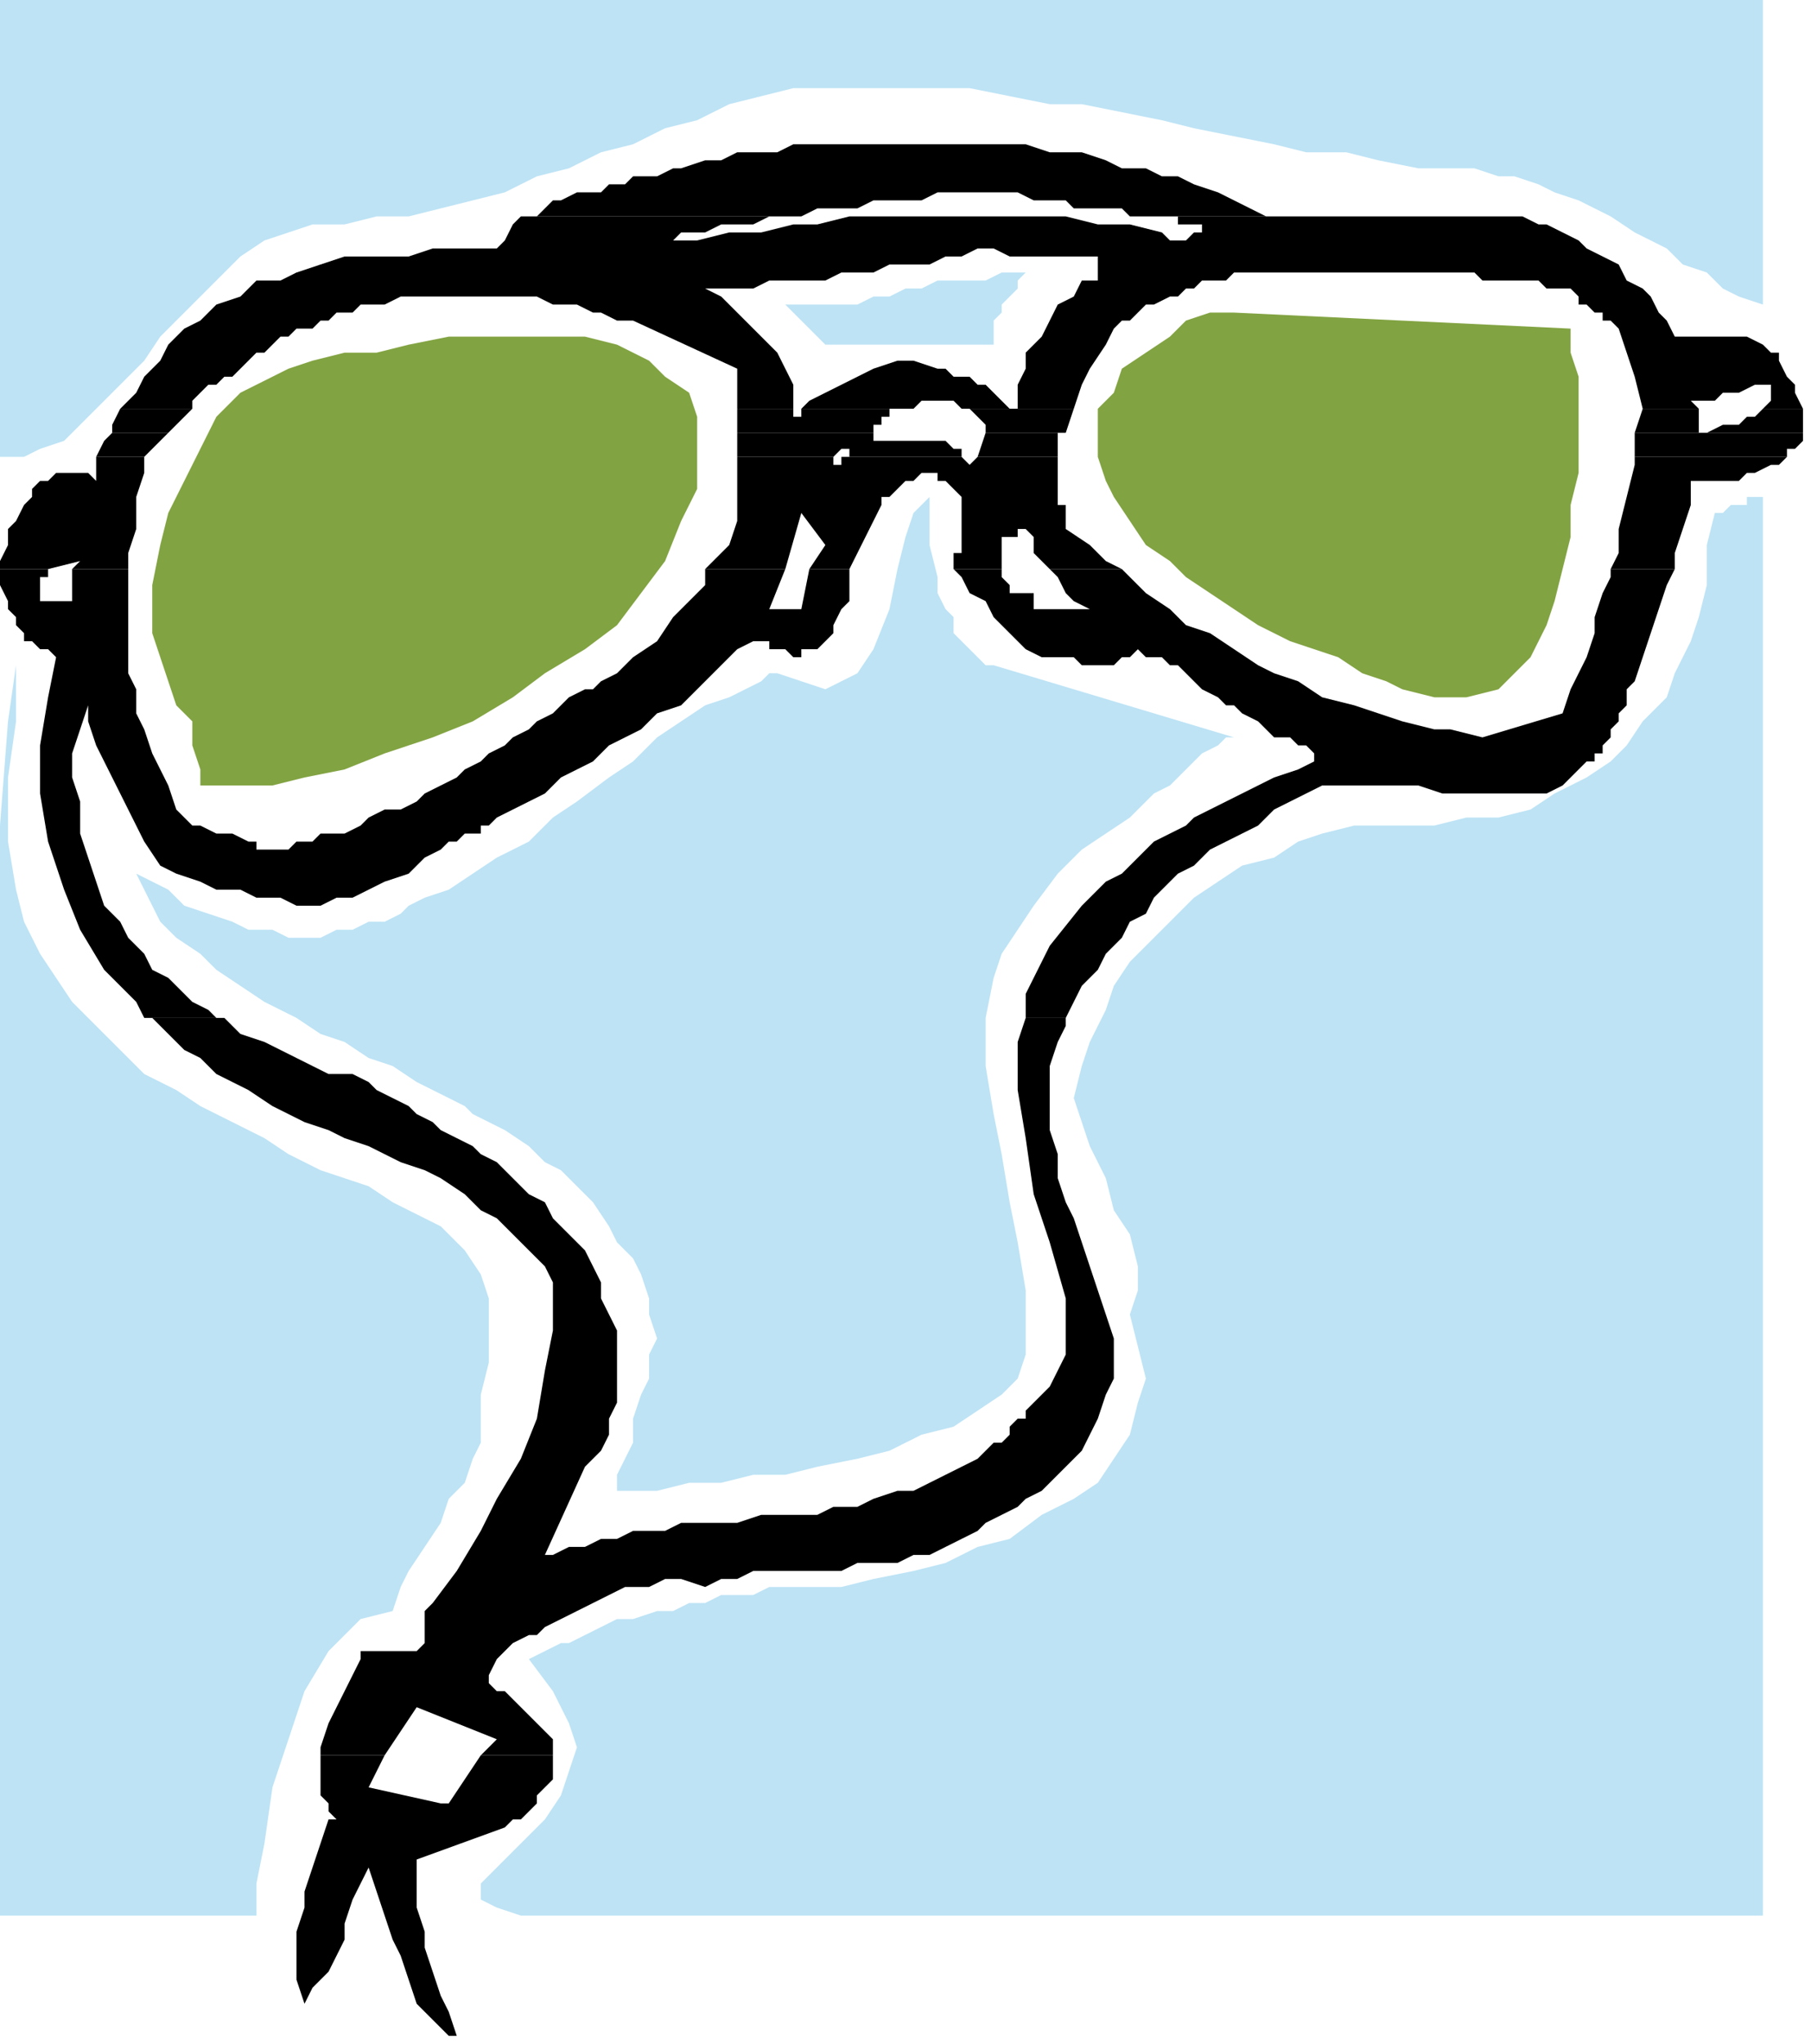
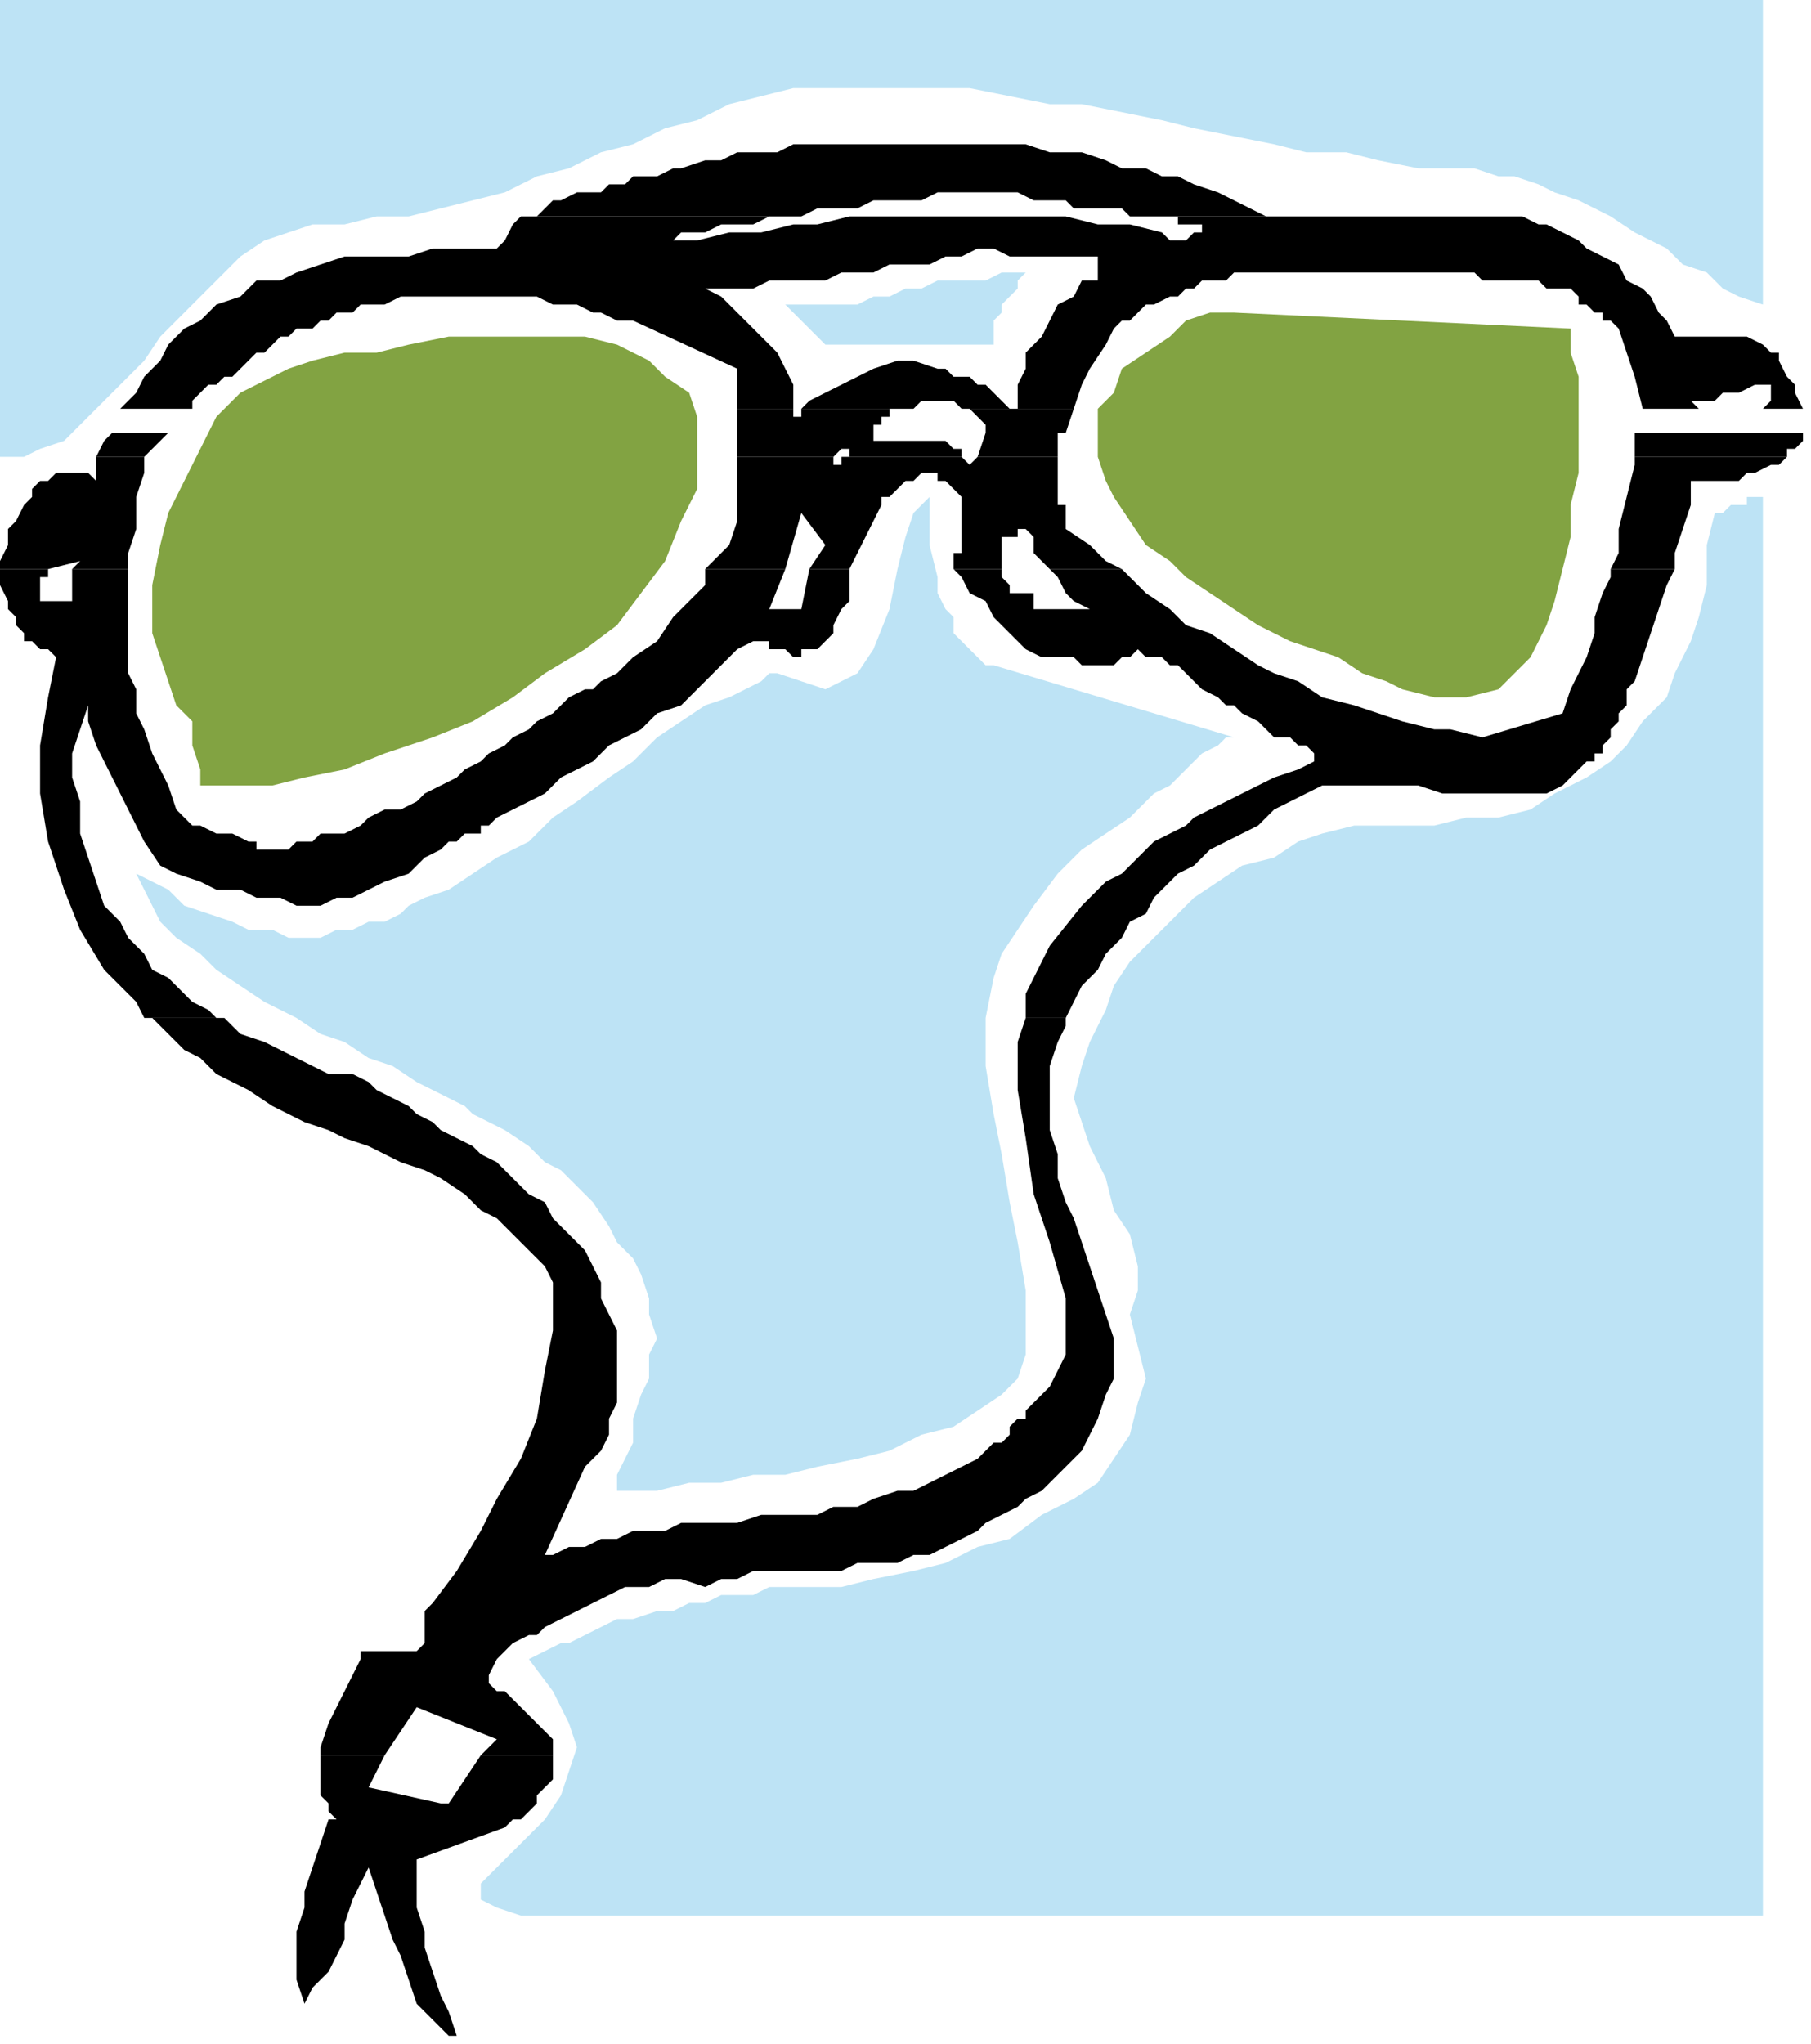
<svg xmlns="http://www.w3.org/2000/svg" xmlns:ns1="http://sodipodi.sourceforge.net/DTD/sodipodi-0.dtd" xmlns:ns2="http://www.inkscape.org/namespaces/inkscape" version="1.0" width="59.796mm" height="67.469mm" id="svg61" ns1:docname="COBJE090.WMF">
  <ns1:namedview pagecolor="#ffffff" bordercolor="#666666" borderopacity="1" objecttolerance="10" gridtolerance="10" guidetolerance="10" ns2:pageopacity="0" ns2:pageshadow="2" ns2:window-width="640" ns2:window-height="480" id="namedview63" />
  <defs id="defs3">
    <pattern id="WMFhbasepattern" patternUnits="userSpaceOnUse" width="6" height="6" x="0" y="0" />
  </defs>
  <path style="fill:#bde3f5;fill-rule:evenodd;fill-opacity:1;stroke:none;" d="  M 107,11   L 112,11   L 116,11   L 121,11   L 126,12   L 131,13   L 135,13   L 140,14   L 145,15   L 149,16   L 154,17   L 159,18   L 163,19   L 168,19   L 172,20   L 177,21   L 181,21   L 184,21   L 187,22   L 189,22   L 192,23   L 194,24   L 197,25   L 199,26   L 201,27   L 204,29   L 206,30   L 208,31   L 210,33   L 213,34   L 215,36   L 217,37   L 220,38   L 220,0   L 0,0   L 0,57   L 3,57   L 5,56   L 8,55   L 10,53   L 13,50   L 15,48   L 18,45   L 20,42   L 22,40   L 25,37   L 27,35   L 30,32   L 33,30   L 36,29   L 39,28   L 43,28   L 47,27   L 51,27   L 55,26   L 59,25   L 63,24   L 67,22   L 71,21   L 75,19   L 79,18   L 83,16   L 87,15   L 91,13   L 95,12   L 99,11   L 103,11   L 107,11  z " id="path5" />
-   <path style="fill:#bde3f5;fill-rule:evenodd;fill-opacity:1;stroke:none;" d="  M 60,180   L 60,174   L 61,170   L 61,166   L 61,162   L 60,159   L 58,156   L 55,153   L 49,150   L 46,148   L 43,147   L 40,146   L 36,144   L 33,142   L 29,140   L 25,138   L 22,136   L 18,134   L 15,131   L 12,128   L 9,125   L 7,122   L 5,119   L 3,115   L 2,111   L 1,105   L 1,97   L 2,90   L 2,83   L 1,90   L 0,103   L 0,118   L 0,126   L 0,239   L 32,239   L 32,235   L 33,230   L 34,223   L 36,217   L 38,211   L 41,206   L 45,202   L 49,201   L 50,198   L 51,196   L 53,193   L 55,190   L 56,187   L 58,185   L 59,182   L 60,180  z " id="path7" />
  <path style="fill:#bde3f5;fill-rule:evenodd;fill-opacity:1;stroke:none;" d="  M 143,100   L 144,99   L 146,98   L 147,97   L 149,95   L 150,94   L 152,93   L 153,92   L 154,92   L 124,83   L 123,83   L 122,82   L 121,81   L 120,80   L 119,79   L 119,77   L 118,76   L 117,74   L 117,72   L 116,68   L 116,65   L 116,62   L 114,64   L 113,67   L 112,71   L 111,76   L 109,81   L 107,84   L 103,86   L 97,84   L 96,84   L 95,85   L 93,86   L 91,87   L 88,88   L 85,90   L 82,92   L 79,95   L 76,97   L 72,100   L 69,102   L 66,105   L 62,107   L 59,109   L 56,111   L 53,112   L 51,113   L 50,114   L 48,115   L 46,115   L 44,116   L 42,116   L 40,117   L 38,117   L 36,117   L 34,116   L 31,116   L 29,115   L 26,114   L 23,113   L 21,111   L 17,109   L 18,111   L 19,113   L 20,115   L 22,117   L 25,119   L 27,121   L 30,123   L 33,125   L 37,127   L 40,129   L 43,130   L 46,132   L 49,133   L 52,135   L 54,136   L 56,137   L 58,138   L 59,139   L 61,140   L 63,141   L 66,143   L 68,145   L 70,146   L 72,148   L 74,150   L 76,153   L 77,155   L 79,157   L 80,159   L 81,162   L 81,164   L 82,167   L 81,169   L 81,172   L 80,174   L 79,177   L 79,180   L 78,182   L 77,184   L 77,186   L 79,186   L 82,186   L 86,185   L 90,185   L 94,184   L 98,184   L 102,183   L 107,182   L 111,181   L 115,179   L 119,178   L 122,176   L 125,174   L 127,172   L 128,169   L 128,167   L 128,161   L 127,155   L 126,150   L 125,144   L 124,139   L 123,133   L 123,127   L 124,122   L 125,119   L 127,116   L 129,113   L 132,109   L 135,106   L 138,104   L 141,102   L 143,100  z " id="path9" />
  <path style="fill:#bde3f5;fill-rule:evenodd;fill-opacity:1;stroke:none;" d="  M 220,173   L 220,62   L 219,62   L 218,62   L 218,63   L 217,63   L 216,63   L 215,64   L 214,64   L 214,64   L 213,68   L 213,73   L 212,77   L 211,80   L 209,84   L 208,87   L 205,90   L 203,93   L 201,95   L 198,97   L 194,99   L 191,101   L 187,102   L 183,102   L 179,103   L 175,103   L 172,103   L 169,103   L 165,104   L 162,105   L 159,107   L 155,108   L 152,110   L 149,112   L 146,115   L 144,117   L 141,120   L 139,123   L 138,126   L 136,130   L 135,133   L 134,137   L 135,140   L 136,143   L 138,147   L 139,151   L 141,154   L 142,158   L 142,161   L 141,164   L 142,168   L 143,172   L 142,175   L 141,179   L 139,182   L 137,185   L 134,187   L 130,189   L 126,192   L 122,193   L 118,195   L 114,196   L 109,197   L 105,198   L 102,198   L 98,198   L 96,198   L 94,199   L 92,199   L 90,199   L 88,200   L 86,200   L 84,201   L 82,201   L 79,202   L 77,202   L 75,203   L 73,204   L 71,205   L 70,205   L 68,206   L 66,207   L 69,211   L 71,215   L 72,218   L 71,221   L 70,224   L 68,227   L 66,229   L 64,231   L 62,233   L 60,235   L 60,236   L 60,237   L 62,238   L 65,239   L 70,239   L 77,239   L 220,239   L 220,173  z " id="path11" />
  <path style="fill:#82a342;fill-rule:evenodd;fill-opacity:1;stroke:none;" d="  M 19,77   L 19,79   L 20,82   L 21,85   L 22,88   L 24,90   L 24,93   L 25,96   L 25,98   L 29,98   L 34,98   L 38,97   L 43,96   L 48,94   L 54,92   L 59,90   L 64,87   L 68,84   L 73,81   L 77,78   L 80,74   L 83,70   L 85,65   L 87,61   L 87,56   L 87,52   L 86,49   L 83,47   L 81,45   L 77,43   L 73,42   L 69,42   L 65,42   L 60,42   L 56,42   L 51,43   L 47,44   L 43,44   L 39,45   L 36,46   L 34,47   L 30,49   L 27,52   L 25,56   L 23,60   L 21,64   L 20,68   L 19,73   L 19,77  z " id="path13" />
  <path style="fill:#82a342;fill-rule:evenodd;fill-opacity:1;stroke:none;" d="  M 137,54   L 137,57   L 138,60   L 139,62   L 141,65   L 143,68   L 146,70   L 148,72   L 151,74   L 154,76   L 157,78   L 161,80   L 164,81   L 167,82   L 170,84   L 173,85   L 175,86   L 179,87   L 183,87   L 187,86   L 189,84   L 191,82   L 193,78   L 194,75   L 195,71   L 196,67   L 196,63   L 197,59   L 197,54   L 197,50   L 197,47   L 196,44   L 196,41   L 154,39   L 151,39   L 148,40   L 146,42   L 143,44   L 140,46   L 139,49   L 137,51   L 137,54  z " id="path15" />
  <path style="fill:#bde3f5;fill-rule:evenodd;fill-opacity:1;stroke:none;" d="  M 103,43   L 124,43   L 124,41   L 124,40   L 125,39   L 125,38   L 126,37   L 127,36   L 127,35   L 128,34   L 126,34   L 125,34   L 123,35   L 121,35   L 119,35   L 117,35   L 115,36   L 113,36   L 111,37   L 109,37   L 107,38   L 105,38   L 104,38   L 102,38   L 100,38   L 98,38   L 103,43  z " id="path17" />
  <path style="fill:#000000;fill-rule:evenodd;fill-opacity:1;stroke:none;" d="  M 66,27   L 67,27   L 68,26   L 69,25   L 70,25   L 72,24   L 73,24   L 75,24   L 76,23   L 78,23   L 79,22   L 81,22   L 82,22   L 84,21   L 85,21   L 88,20   L 90,20   L 92,19   L 95,19   L 97,19   L 99,18   L 102,18   L 104,18   L 106,18   L 109,18   L 111,18   L 114,18   L 116,18   L 118,18   L 121,18   L 123,18   L 126,18   L 128,18   L 131,19   L 133,19   L 135,19   L 138,20   L 140,21   L 143,21   L 145,22   L 147,22   L 149,23   L 152,24   L 154,25   L 156,26   L 158,27   L 160,27   L 144,27   L 144,27   L 143,27   L 142,27   L 141,27   L 140,26   L 139,26   L 138,26   L 137,26   L 136,26   L 135,26   L 134,26   L 134,26   L 133,25   L 132,25   L 130,25   L 129,25   L 127,24   L 126,24   L 124,24   L 123,24   L 121,24   L 119,24   L 117,24   L 115,25   L 113,25   L 111,25   L 109,25   L 107,26   L 104,26   L 102,26   L 100,27   L 98,27   L 97,27   L 66,27  z " id="path19" />
  <path style="fill:#000000;fill-rule:evenodd;fill-opacity:1;stroke:none;" d="  M 114,27   L 114,27   L 118,27   L 122,27   L 125,27   L 127,27   L 114,27  z " id="path21" />
  <path style="fill:#000000;fill-rule:evenodd;fill-opacity:1;stroke:none;" d="  M 163,27   L 163,27   L 165,27   L 166,27   L 168,27   L 169,27   L 171,27   L 172,27   L 174,27   L 175,27   L 177,27   L 178,27   L 180,27   L 181,27   L 183,27   L 184,27   L 186,27   L 188,27   L 189,27   L 163,27  z " id="path23" />
  <path style="fill:#000000;fill-rule:evenodd;fill-opacity:1;stroke:none;" d="  M 15,51   L 15,51   L 17,49   L 18,47   L 20,45   L 21,43   L 23,41   L 25,40   L 27,38   L 30,37   L 32,35   L 35,35   L 37,34   L 40,33   L 43,32   L 46,32   L 48,32   L 51,32   L 54,31   L 57,31   L 60,31   L 62,31   L 62,31   L 63,30   L 63,30   L 63,30   L 64,28   L 65,27   L 66,27   L 97,27   L 96,27   L 94,28   L 92,28   L 90,28   L 88,29   L 86,29   L 85,29   L 84,30   L 84,30   L 83,30   L 87,30   L 91,29   L 95,29   L 99,28   L 102,28   L 106,27   L 110,27   L 114,27   L 127,27   L 129,27   L 133,27   L 137,28   L 141,28   L 145,29   L 145,29   L 146,30   L 147,30   L 147,30   L 148,30   L 149,29   L 150,29   L 150,29   L 150,29   L 150,28   L 149,28   L 149,28   L 148,28   L 148,28   L 147,28   L 147,27   L 146,27   L 145,27   L 144,27   L 160,27   L 160,27   L 162,27   L 163,27   L 189,27   L 190,27   L 192,28   L 193,28   L 195,29   L 197,30   L 198,31   L 200,32   L 202,33   L 203,35   L 205,36   L 206,37   L 207,39   L 208,40   L 209,42   L 210,42   L 211,42   L 212,42   L 213,42   L 215,42   L 216,42   L 217,42   L 218,42   L 220,43   L 221,44   L 222,44   L 222,45   L 223,47   L 224,48   L 224,49   L 225,51   L 225,51   L 220,51   L 220,51   L 221,50   L 221,48   L 220,48   L 219,48   L 217,49   L 216,49   L 215,49   L 214,50   L 213,50   L 211,50   L 212,51   L 205,51   L 205,51   L 204,47   L 203,44   L 202,41   L 201,40   L 200,40   L 200,39   L 199,39   L 198,38   L 198,38   L 197,38   L 197,37   L 196,36   L 195,36   L 194,36   L 193,36   L 192,35   L 191,35   L 189,35   L 188,35   L 187,35   L 186,35   L 185,35   L 184,34   L 182,34   L 181,34   L 180,34   L 179,34   L 178,34   L 176,34   L 175,34   L 174,34   L 172,34   L 171,34   L 170,34   L 169,34   L 167,34   L 166,34   L 165,34   L 164,34   L 162,34   L 161,34   L 160,34   L 158,34   L 157,34   L 156,34   L 154,34   L 153,35   L 152,35   L 150,35   L 149,36   L 148,36   L 147,37   L 146,37   L 144,38   L 143,38   L 142,39   L 141,40   L 140,40   L 139,41   L 138,43   L 136,46   L 135,48   L 134,51   L 121,51   L 120,51   L 119,50   L 118,50   L 117,50   L 116,50   L 115,50   L 114,51   L 113,51   L 100,51   L 101,50   L 103,49   L 105,48   L 107,47   L 109,46   L 112,45   L 114,45   L 117,46   L 118,46   L 119,47   L 121,47   L 122,48   L 123,48   L 124,49   L 125,50   L 126,51   L 126,51   L 126,51   L 127,51   L 127,50   L 127,48   L 128,46   L 128,44   L 130,42   L 131,40   L 132,38   L 134,37   L 135,35   L 136,35   L 136,35   L 137,35   L 137,34   L 137,34   L 137,34   L 137,33   L 137,33   L 137,33   L 137,33   L 137,32   L 137,32   L 135,32   L 133,32   L 131,32   L 130,32   L 128,32   L 126,32   L 124,31   L 122,31   L 120,32   L 118,32   L 116,33   L 113,33   L 111,33   L 109,34   L 107,34   L 105,34   L 103,35   L 100,35   L 98,35   L 96,35   L 94,36   L 92,36   L 90,36   L 88,36   L 90,37   L 92,39   L 93,40   L 95,42   L 97,44   L 98,46   L 99,48   L 99,50   L 99,51   L 99,51   L 92,51   L 92,46   L 79,40   L 79,40   L 79,40   L 79,40   L 79,40   L 77,40   L 75,39   L 74,39   L 72,38   L 70,38   L 69,38   L 67,37   L 65,37   L 63,37   L 61,37   L 58,37   L 56,37   L 54,37   L 52,37   L 50,37   L 48,38   L 48,38   L 47,38   L 47,38   L 47,38   L 46,38   L 45,38   L 44,39   L 43,39   L 42,39   L 41,40   L 40,40   L 39,41   L 39,41   L 39,41   L 38,41   L 38,41   L 37,41   L 36,42   L 35,42   L 34,43   L 33,44   L 32,44   L 31,45   L 30,46   L 29,47   L 29,47   L 28,47   L 28,47   L 27,48   L 27,48   L 26,48   L 26,48   L 25,49   L 24,50   L 24,51   L 15,51  z " id="path25" />
-   <path style="fill:#000000;fill-rule:evenodd;fill-opacity:1;stroke:none;" d="  M 14,54   L 14,53   L 15,51   L 24,51   L 24,51   L 23,52   L 22,53   L 21,54   L 14,54  z " id="path27" />
  <path style="fill:#000000;fill-rule:evenodd;fill-opacity:1;stroke:none;" d="  M 92,54   L 92,51   L 99,51   L 99,51   L 99,52   L 99,52   L 99,52   L 99,52   L 100,52   L 100,52   L 100,51   L 113,51   L 113,51   L 112,51   L 111,51   L 111,51   L 111,51   L 111,52   L 112,52   L 111,52   L 111,52   L 111,52   L 110,52   L 110,53   L 109,53   L 109,53   L 109,54   L 109,54   L 92,54  z " id="path29" />
-   <path style="fill:#000000;fill-rule:evenodd;fill-opacity:1;stroke:none;" d="  M 116,54   L 116,54   L 116,54   L 118,54   L 117,54   L 117,54   L 117,54   L 117,54   L 116,54  z " id="path31" />
  <path style="fill:#000000;fill-rule:evenodd;fill-opacity:1;stroke:none;" d="  M 123,54   L 123,54   L 123,53   L 122,52   L 121,51   L 121,51   L 134,51   L 134,51   L 133,54   L 132,54   L 123,54  z " id="path33" />
-   <path style="fill:#000000;fill-rule:evenodd;fill-opacity:1;stroke:none;" d="  M 204,54   L 205,51   L 212,51   L 212,54   L 213,54   L 215,53   L 216,53   L 217,53   L 218,52   L 219,52   L 220,51   L 225,51   L 225,52   L 225,53   L 225,54   L 225,54   L 204,54  z " id="path35" />
  <path style="fill:#000000;fill-rule:evenodd;fill-opacity:1;stroke:none;" d="  M 12,57   L 13,55   L 14,54   L 21,54   L 21,54   L 20,55   L 19,56   L 18,57   L 12,57  z " id="path37" />
  <path style="fill:#000000;fill-rule:evenodd;fill-opacity:1;stroke:none;" d="  M 92,57   L 92,54   L 109,54   L 109,54   L 109,55   L 108,55   L 109,55   L 117,55   L 117,55   L 117,55   L 117,55   L 118,55   L 119,56   L 119,56   L 119,56   L 119,56   L 119,56   L 119,56   L 120,56   L 120,56   L 120,57   L 120,57   L 120,57   L 120,57   L 105,57   L 105,57   L 106,57   L 106,56   L 105,56   L 105,56   L 105,56   L 104,57   L 104,57   L 104,57   L 92,57  z " id="path39" />
  <path style="fill:#000000;fill-rule:evenodd;fill-opacity:1;stroke:none;" d="  M 122,57   L 123,54   L 132,54   L 132,57   L 132,57   L 122,57  z " id="path41" />
  <path style="fill:#000000;fill-rule:evenodd;fill-opacity:1;stroke:none;" d="  M 204,57   L 204,54   L 204,54   L 225,54   L 225,55   L 224,56   L 223,56   L 223,57   L 204,57  z " id="path43" />
-   <path style="fill:#000000;fill-rule:evenodd;fill-opacity:1;stroke:none;" d="  M 116,54   L 116,54   L 116,54   L 116,54   L 117,54   L 116,54  z " id="path45" />
  <path style="fill:#000000;fill-rule:evenodd;fill-opacity:1;stroke:none;" d="  M 0,71   L 0,70   L 1,68   L 1,66   L 2,65   L 3,63   L 4,62   L 4,61   L 5,60   L 6,60   L 7,59   L 8,59   L 9,59   L 11,59   L 12,60   L 12,57   L 12,57   L 18,57   L 18,59   L 17,62   L 17,66   L 16,69   L 16,70   L 16,71   L 16,71   L 9,71   L 10,70   L 6,71   L 6,71   L 0,71  z " id="path47" />
  <path style="fill:#000000;fill-rule:evenodd;fill-opacity:1;stroke:none;" d="  M 88,71   L 89,70   L 91,68   L 92,65   L 92,62   L 92,57   L 104,57   L 104,57   L 104,58   L 104,58   L 105,58   L 105,58   L 105,58   L 105,58   L 105,57   L 105,57   L 120,57   L 120,57   L 120,57   L 121,58   L 121,58   L 121,58   L 121,58   L 122,57   L 132,57   L 132,60   L 132,63   L 133,63   L 133,64   L 133,65   L 133,66   L 136,68   L 138,70   L 140,71   L 131,71   L 131,71   L 130,70   L 129,69   L 129,67   L 128,66   L 127,66   L 127,67   L 126,67   L 125,67   L 125,68   L 125,70   L 125,71   L 119,71   L 119,71   L 119,70   L 119,69   L 120,69   L 120,69   L 120,69   L 120,68   L 120,66   L 120,64   L 120,62   L 118,60   L 118,60   L 117,60   L 117,59   L 117,59   L 116,59   L 116,59   L 115,59   L 114,60   L 113,60   L 113,60   L 112,61   L 112,61   L 111,62   L 111,62   L 110,62   L 110,63   L 109,65   L 108,67   L 107,69   L 106,71   L 101,71   L 103,68   L 100,64   L 98,71   L 88,71  z " id="path49" />
  <path style="fill:#000000;fill-rule:evenodd;fill-opacity:1;stroke:none;" d="  M 201,71   L 202,69   L 202,66   L 203,62   L 204,58   L 204,57   L 223,57   L 223,57   L 222,58   L 221,58   L 219,59   L 218,59   L 217,60   L 215,60   L 214,60   L 213,60   L 211,60   L 211,63   L 210,66   L 209,69   L 209,71   L 201,71  z " id="path51" />
  <path style="fill:#000000;fill-rule:evenodd;fill-opacity:1;stroke:none;" d="  M 18,127   L 17,125   L 13,121   L 10,116   L 8,111   L 6,105   L 5,99   L 5,93   L 6,87   L 7,82   L 6,81   L 6,81   L 6,81   L 5,81   L 4,80   L 3,80   L 3,79   L 2,78   L 2,77   L 2,77   L 1,76   L 1,75   L 0,73   L 0,71   L 0,71   L 6,71   L 6,71   L 6,72   L 5,72   L 5,73   L 5,73   L 5,74   L 5,74   L 5,74   L 5,75   L 6,75   L 6,75   L 6,75   L 9,75   L 9,71   L 16,71   L 16,72   L 16,73   L 16,75   L 16,77   L 16,79   L 16,81   L 16,84   L 17,86   L 17,89   L 18,91   L 19,94   L 20,96   L 21,98   L 22,101   L 23,102   L 24,103   L 25,103   L 27,104   L 28,104   L 29,104   L 31,105   L 32,105   L 32,106   L 32,106   L 33,106   L 33,106   L 34,106   L 36,106   L 37,105   L 38,105   L 39,105   L 40,104   L 41,104   L 43,104   L 45,103   L 46,102   L 48,101   L 50,101   L 52,100   L 53,99   L 55,98   L 57,97   L 58,96   L 60,95   L 61,94   L 63,93   L 64,92   L 66,91   L 67,90   L 69,89   L 70,88   L 71,87   L 73,86   L 74,86   L 75,85   L 77,84   L 78,83   L 79,82   L 82,80   L 84,77   L 86,75   L 88,73   L 88,71   L 98,71   L 96,76   L 96,76   L 96,76   L 97,76   L 97,76   L 97,76   L 97,76   L 98,76   L 98,76   L 99,76   L 99,76   L 100,76   L 100,76   L 101,71   L 106,71   L 106,72   L 106,73   L 106,75   L 105,76   L 104,78   L 104,79   L 103,80   L 102,81   L 100,81   L 100,82   L 99,82   L 98,81   L 97,81   L 96,81   L 96,80   L 95,80   L 94,80   L 92,81   L 90,83   L 88,85   L 87,86   L 85,88   L 82,89   L 80,91   L 78,92   L 76,93   L 74,95   L 72,96   L 70,97   L 68,99   L 66,100   L 64,101   L 62,102   L 62,102   L 61,103   L 61,103   L 61,103   L 60,103   L 60,104   L 59,104   L 58,104   L 57,105   L 56,105   L 55,106   L 55,106   L 53,107   L 51,109   L 48,110   L 46,111   L 44,112   L 42,112   L 40,113   L 37,113   L 35,112   L 32,112   L 30,111   L 27,111   L 25,110   L 22,109   L 20,108   L 18,105   L 17,103   L 16,101   L 15,99   L 14,97   L 13,95   L 12,93   L 11,90   L 11,88   L 10,91   L 9,94   L 9,97   L 10,100   L 10,104   L 11,107   L 12,110   L 13,113   L 15,115   L 16,117   L 18,119   L 19,121   L 21,122   L 23,124   L 24,125   L 26,126   L 27,127   L 18,127  z " id="path53" />
  <path style="fill:#000000;fill-rule:evenodd;fill-opacity:1;stroke:none;" d="  M 128,127   L 128,124   L 131,118   L 135,113   L 136,112   L 138,110   L 140,109   L 141,108   L 143,106   L 144,105   L 146,104   L 148,103   L 149,102   L 151,101   L 153,100   L 155,99   L 157,98   L 159,97   L 162,96   L 164,95   L 164,94   L 164,94   L 163,93   L 162,93   L 161,92   L 159,92   L 158,91   L 157,90   L 155,89   L 154,88   L 153,88   L 152,87   L 150,86   L 149,85   L 148,84   L 147,83   L 146,83   L 145,82   L 143,82   L 142,81   L 141,82   L 140,82   L 139,83   L 138,83   L 136,83   L 135,83   L 134,82   L 132,82   L 130,82   L 128,81   L 127,80   L 125,78   L 124,77   L 123,75   L 121,74   L 120,72   L 119,71   L 119,71   L 125,71   L 125,72   L 126,73   L 126,74   L 126,74   L 126,74   L 127,74   L 127,74   L 128,74   L 128,74   L 128,74   L 129,74   L 129,74   L 129,75   L 129,75   L 129,76   L 130,76   L 131,76   L 131,76   L 132,76   L 132,76   L 133,76   L 134,76   L 134,76   L 135,76   L 135,76   L 136,76   L 134,75   L 133,74   L 132,72   L 131,71   L 140,71   L 141,72   L 143,74   L 146,76   L 148,78   L 151,79   L 154,81   L 157,83   L 159,84   L 162,85   L 165,87   L 169,88   L 172,89   L 175,90   L 179,91   L 179,91   L 180,91   L 180,91   L 181,91   L 185,92   L 195,89   L 196,86   L 197,84   L 198,82   L 199,79   L 199,77   L 200,74   L 201,72   L 201,71   L 209,71   L 208,73   L 207,76   L 206,79   L 205,82   L 204,85   L 203,86   L 203,87   L 203,88   L 202,89   L 202,90   L 201,91   L 201,92   L 200,93   L 200,94   L 199,94   L 199,95   L 198,95   L 196,97   L 195,98   L 193,99   L 191,99   L 189,99   L 186,99   L 184,99   L 182,99   L 180,99   L 177,98   L 175,98   L 173,98   L 171,98   L 169,98   L 167,98   L 165,98   L 163,99   L 161,100   L 159,101   L 157,103   L 155,104   L 153,105   L 151,106   L 149,108   L 147,109   L 146,110   L 144,112   L 143,114   L 141,115   L 140,117   L 138,119   L 137,121   L 135,123   L 134,125   L 133,127   L 128,127  z " id="path55" />
  <path style="fill:#000000;fill-rule:evenodd;fill-opacity:1;stroke:none;" d="  M 40,219   L 40,218   L 41,215   L 42,213   L 43,211   L 44,209   L 45,207   L 45,207   L 45,206   L 46,206   L 46,206   L 52,206   L 53,205   L 53,203   L 53,201   L 54,200   L 57,196   L 60,191   L 62,187   L 65,182   L 67,177   L 68,171   L 69,166   L 69,160   L 68,158   L 66,156   L 64,154   L 62,152   L 60,151   L 58,149   L 55,147   L 53,146   L 50,145   L 48,144   L 46,143   L 43,142   L 41,141   L 38,140   L 36,139   L 34,138   L 31,136   L 29,135   L 27,134   L 25,132   L 23,131   L 21,129   L 19,127   L 18,127   L 27,127   L 28,127   L 30,129   L 33,130   L 35,131   L 37,132   L 39,133   L 41,134   L 44,134   L 46,135   L 47,136   L 49,137   L 51,138   L 52,139   L 54,140   L 55,141   L 57,142   L 59,143   L 60,144   L 62,145   L 63,146   L 65,148   L 66,149   L 68,150   L 69,152   L 70,153   L 72,155   L 73,156   L 74,158   L 75,160   L 75,162   L 76,164   L 77,166   L 77,168   L 77,170   L 77,172   L 77,175   L 76,177   L 76,179   L 75,181   L 73,183   L 73,183   L 73,183   L 73,183   L 73,183   L 68,194   L 68,194   L 69,194   L 69,194   L 69,194   L 71,193   L 73,193   L 75,192   L 77,192   L 79,191   L 81,191   L 83,191   L 85,190   L 88,190   L 90,190   L 92,190   L 95,189   L 97,189   L 100,189   L 102,189   L 104,188   L 107,188   L 109,187   L 112,186   L 114,186   L 116,185   L 118,184   L 120,183   L 122,182   L 123,181   L 124,180   L 125,180   L 126,179   L 126,178   L 127,177   L 128,177   L 128,176   L 130,174   L 131,173   L 132,171   L 133,169   L 133,167   L 133,165   L 133,163   L 133,162   L 131,155   L 129,149   L 128,142   L 127,136   L 127,130   L 128,127   L 133,127   L 133,128   L 132,130   L 131,133   L 131,135   L 131,138   L 131,141   L 132,144   L 132,147   L 133,150   L 134,152   L 135,155   L 136,158   L 137,161   L 138,164   L 139,167   L 139,169   L 139,172   L 138,174   L 137,177   L 136,179   L 135,181   L 133,183   L 132,184   L 130,186   L 128,187   L 127,188   L 125,189   L 123,190   L 122,191   L 120,192   L 118,193   L 116,194   L 114,194   L 112,195   L 110,195   L 107,195   L 105,196   L 103,196   L 101,196   L 99,196   L 97,196   L 96,196   L 94,196   L 92,197   L 90,197   L 88,198   L 85,197   L 83,197   L 81,198   L 78,198   L 76,199   L 74,200   L 72,201   L 70,202   L 68,203   L 67,204   L 66,204   L 64,205   L 63,206   L 62,207   L 61,209   L 61,210   L 62,211   L 63,211   L 64,212   L 65,213   L 66,214   L 67,215   L 68,216   L 69,217   L 69,218   L 69,219   L 69,219   L 60,219   L 62,217   L 52,213   L 48,219   L 40,219  z " id="path57" />
  <path style="fill:#000000;fill-rule:evenodd;fill-opacity:1;stroke:none;" d="  M 40,219   L 40,220   L 40,222   L 40,224   L 41,225   L 41,226   L 41,226   L 42,227   L 41,227   L 41,227   L 41,227   L 41,227   L 40,230   L 39,233   L 38,236   L 38,238   L 37,241   L 37,244   L 37,247   L 38,250   L 39,248   L 41,246   L 42,244   L 43,242   L 43,240   L 44,237   L 45,235   L 46,233   L 47,236   L 48,239   L 49,242   L 50,244   L 51,247   L 52,250   L 54,252   L 56,254   L 56,254   L 56,254   L 56,254   L 56,254   L 56,254   L 57,254   L 57,254   L 57,254   L 56,251   L 55,249   L 54,246   L 53,243   L 53,241   L 52,238   L 52,235   L 52,232   L 63,228   L 64,227   L 65,227   L 66,226   L 67,225   L 67,224   L 68,223   L 69,222   L 69,221   L 69,220   L 69,219   L 60,219   L 56,225   L 56,225   L 55,225   L 55,225   L 55,225   L 46,223   L 48,219   L 40,219  z " id="path59" />
</svg>